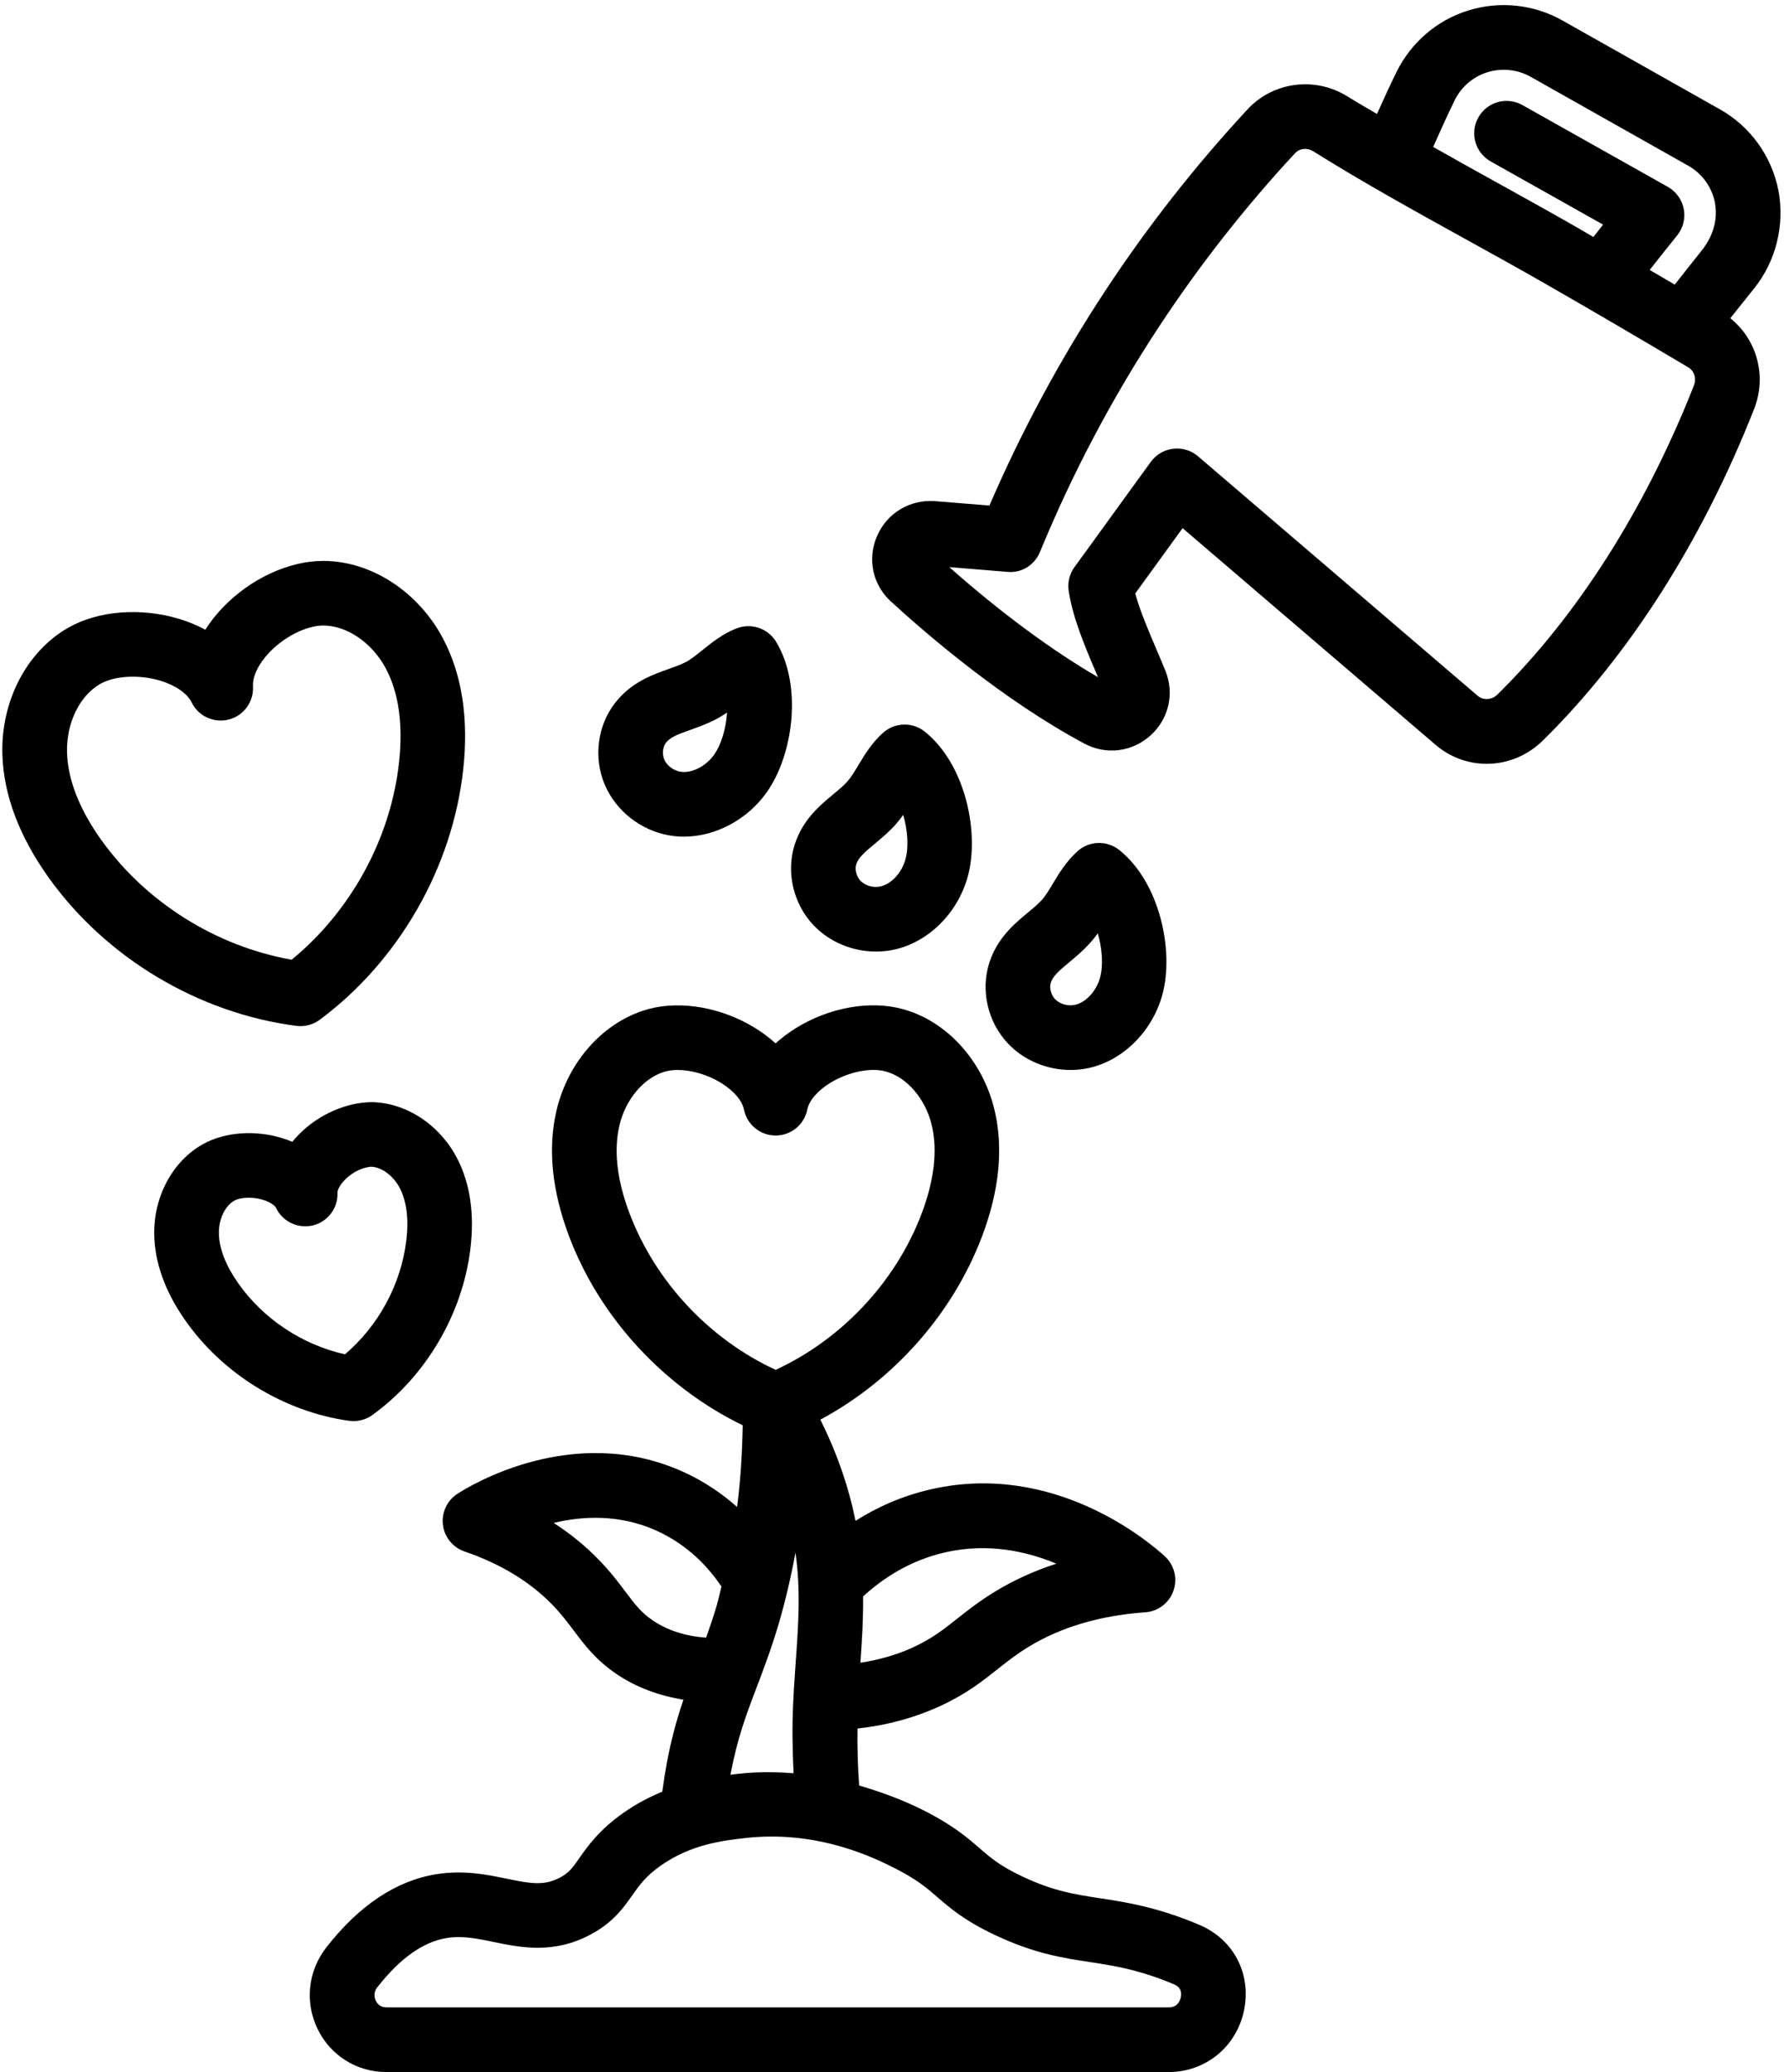
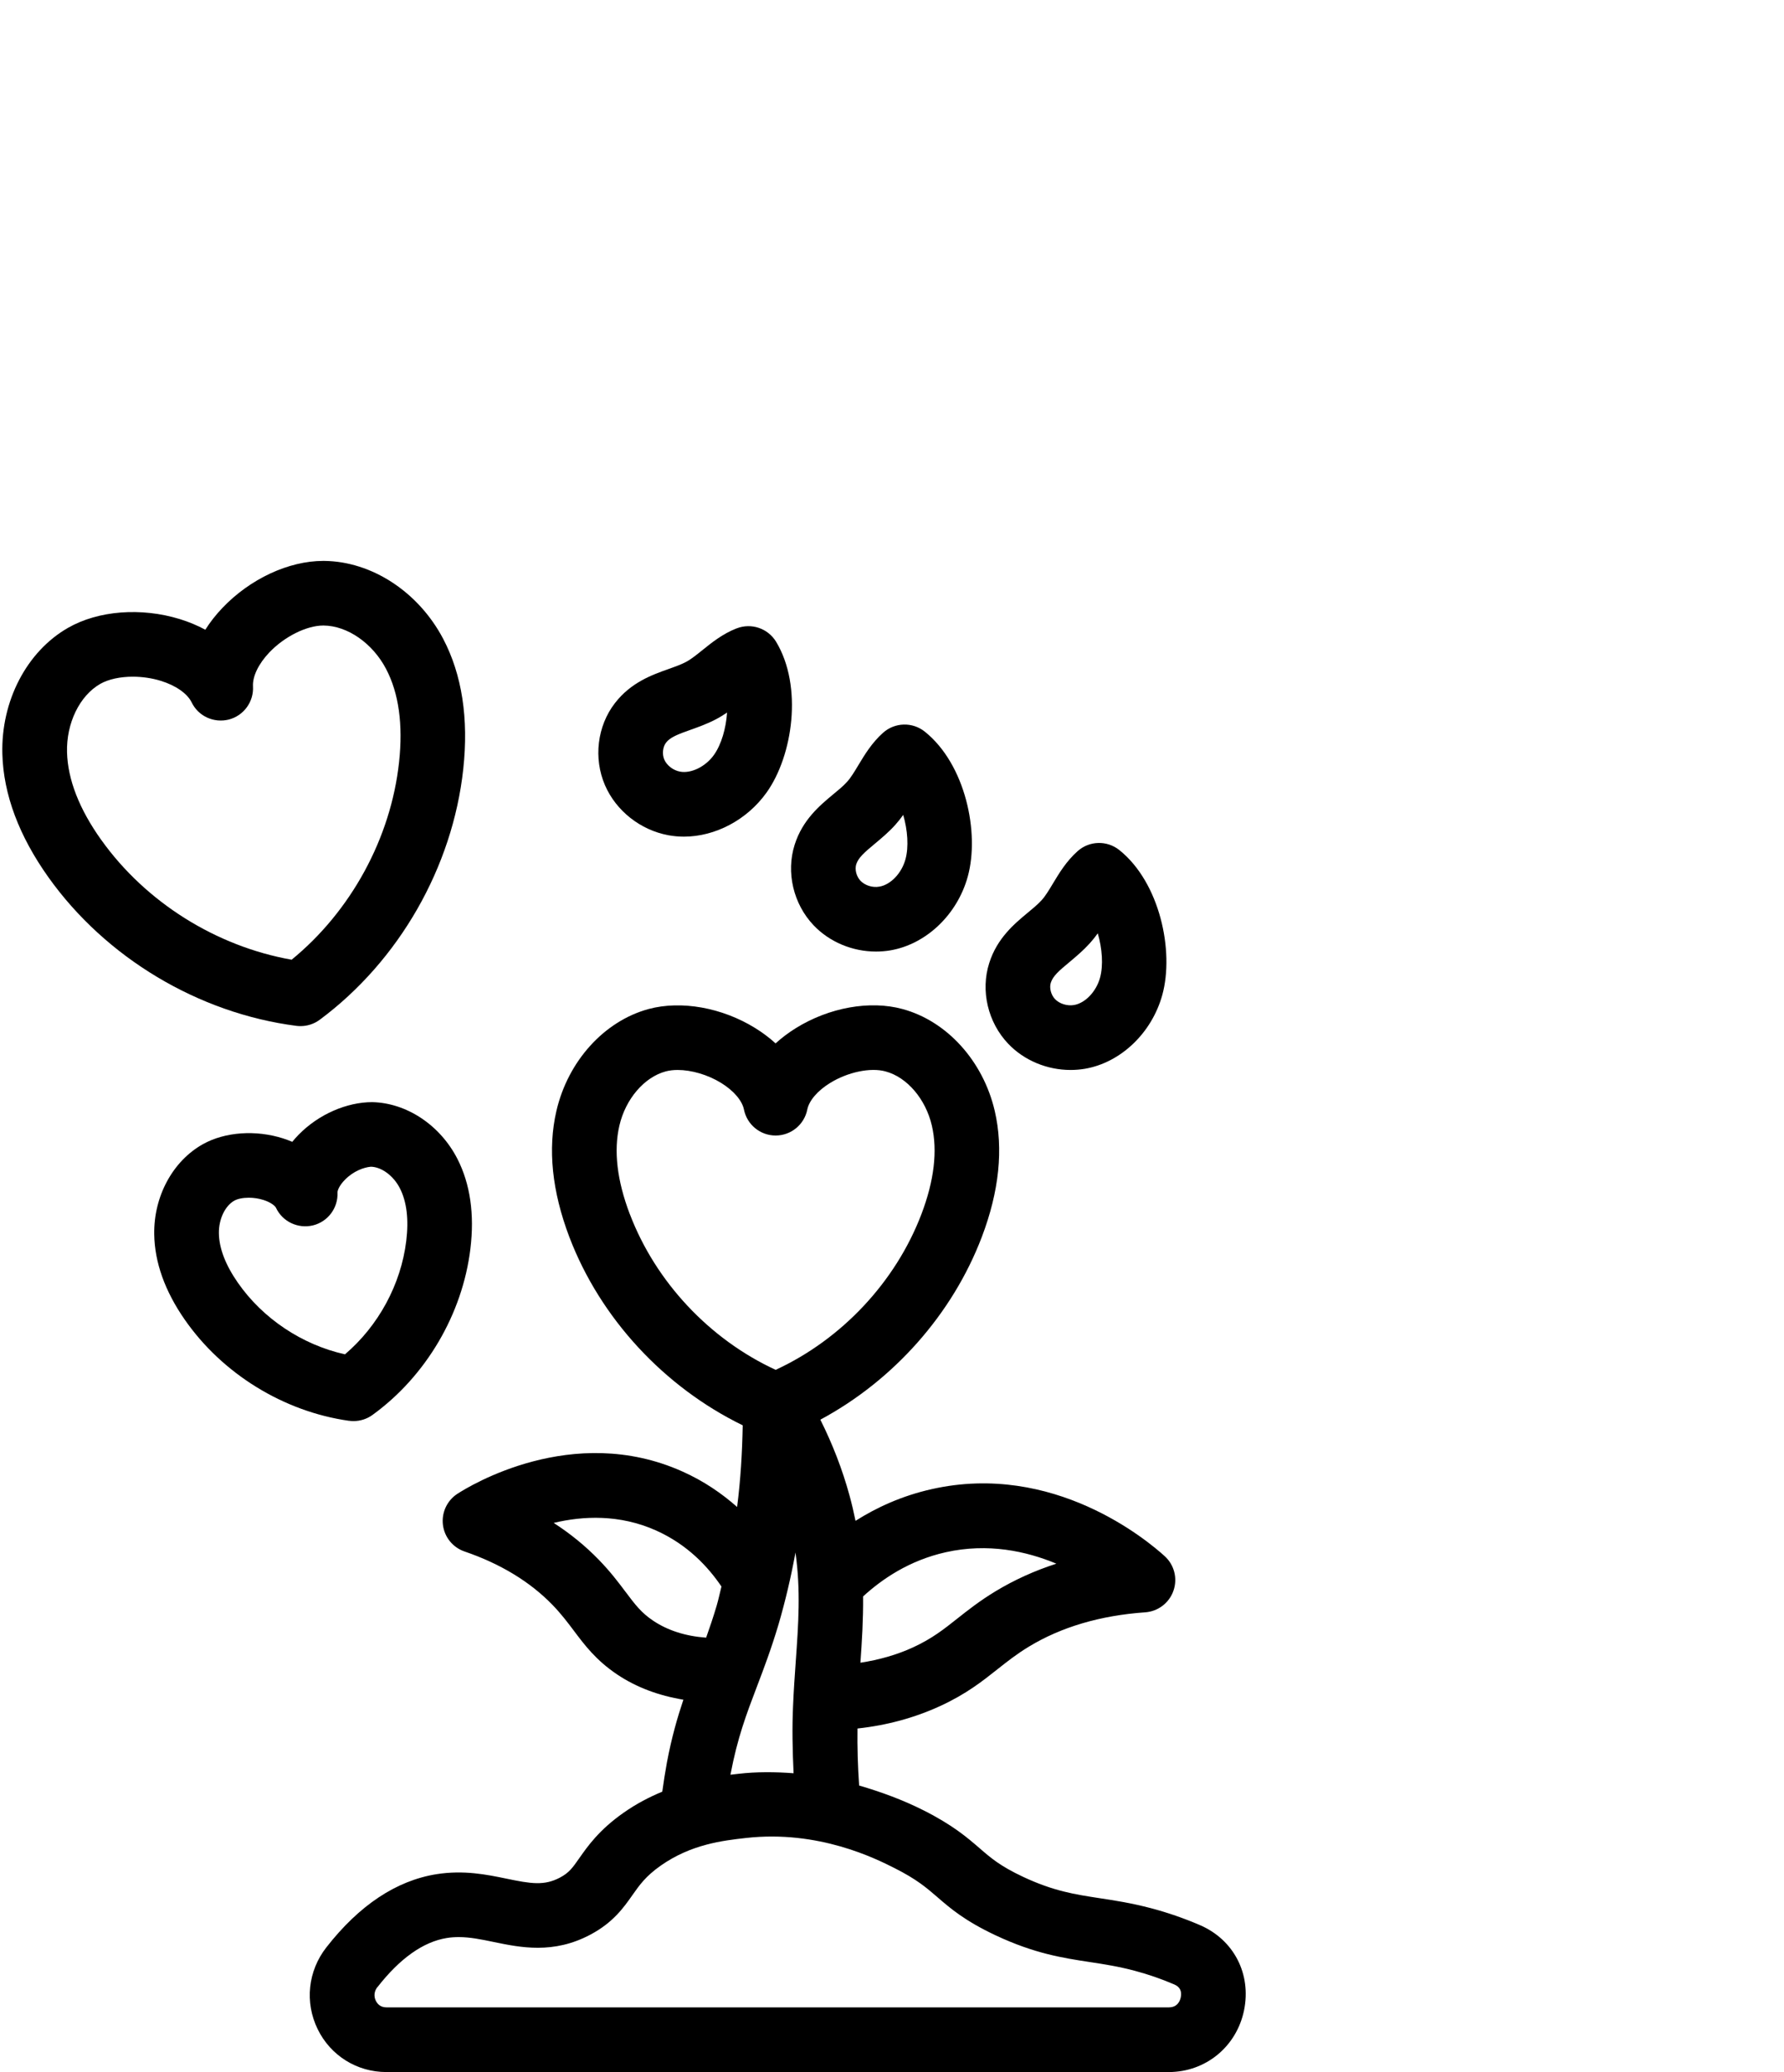
<svg xmlns="http://www.w3.org/2000/svg" height="64.1" preserveAspectRatio="xMidYMid meet" version="1.0" viewBox="8.0 -0.1 55.2 64.1" width="55.2" zoomAndPan="magnify">
  <g id="change1_1">
-     <path d="M63.027,5.789c-.211-1.069-.876-1.985-1.819-2.512l-4.852-2.737c-.889-.507-1.96-.62-2.932-.313-.956,.294-1.763,.985-2.214,1.901-.205,.419-.405,.853-.604,1.298-.304-.182-.615-.356-.912-.542-.999-.625-2.3-.458-3.094,.4-1.61,1.735-3.088,3.618-4.391,5.596-1.388,2.105-2.595,4.342-3.594,6.659-.57-.047-1.128-.092-1.687-.136-.77-.057-1.479,.363-1.79,1.078-.309,.711-.139,1.508,.432,2.03,1.169,1.071,3.501,3.064,5.975,4.389,.675,.364,1.481,.266,2.052-.247,.567-.51,.749-1.296,.463-2.002-.09-.221-.186-.447-.284-.676-.251-.59-.509-1.195-.649-1.716,.305-.418,.636-.876,.966-1.332l.498-.688,7.829,6.703c.458,.393,1.02,.587,1.581,.587,.625,0,1.25-.241,1.736-.718,2.668-2.628,4.929-6.174,6.537-10.255,.403-1.022,.089-2.15-.735-2.811,.237-.299,.48-.603,.738-.924,.676-.847,.95-1.947,.751-3.033Zm-10.021-2.78c.207-.42,.574-.737,1.014-.873,.448-.139,.939-.09,1.35,.145l4.859,2.741c.434,.242,.738,.663,.833,1.143,.092,.502-.036,1.017-.408,1.484-.275,.343-.555,.702-.834,1.056-.257-.151-.518-.303-.776-.454,.29-.368,.575-.728,.85-1.068,.185-.229,.26-.527,.205-.816-.056-.29-.235-.54-.492-.685l-4.502-2.532c-.482-.27-1.091-.1-1.362,.382-.271,.481-.1,1.091,.381,1.362l3.478,1.955c-.098,.124-.2,.256-.3,.383-.166-.096-.325-.191-.491-.287-.845-.485-1.696-.955-2.546-1.426-.634-.35-1.278-.71-1.92-1.073,.219-.496,.438-.978,.662-1.437Zm7.407,8.815c-1.507,3.823-3.609,7.13-6.08,9.562-.173,.171-.438,.188-.613,.037l-8.652-7.408c-.182-.156-.413-.24-.65-.24-.039,0-.077,.002-.116,.007-.276,.032-.527,.178-.692,.403l-1.139,1.57c-.425,.588-.853,1.18-1.222,1.684-.156,.214-.221,.479-.182,.741,.128,.842,.504,1.725,.869,2.579l.039,.091c-1.432-.831-3.033-2.016-4.601-3.405,.589,.047,1.182,.095,1.795,.146,.439,.045,.844-.212,1.01-.616,1.003-2.439,2.248-4.793,3.7-6.995,1.243-1.886,2.652-3.682,4.188-5.336h0c.145-.157,.375-.183,.565-.065,1.529,.957,3.122,1.838,4.663,2.69,.841,.465,1.683,.93,2.519,1.409,1.503,.862,2.979,1.727,4.428,2.589,.183,.109,.254,.344,.17,.557Z" />
-   </g>
+     </g>
  <g id="change1_2">
    <path d="M30.791,19.339c-.435,.171-.77,.441-1.066,.68-.178,.143-.346,.278-.498,.358-.17,.09-.353,.151-.532,.216-.521,.185-1.17,.415-1.667,1.057-.549,.709-.67,1.706-.308,2.543,.344,.792,1.094,1.384,1.958,1.545,.159,.029,.321,.044,.483,.044,.965,0,1.949-.512,2.558-1.364,.814-1.141,1.127-3.287,.295-4.665-.253-.416-.767-.591-1.222-.413Zm-.701,3.916c-.26,.363-.704,.579-1.047,.516-.212-.039-.409-.189-.489-.374-.071-.165-.048-.39,.054-.522,.131-.169,.361-.257,.756-.397,.271-.096,.542-.196,.799-.332,.119-.063,.229-.132,.334-.203-.033,.485-.174,.986-.408,1.313Z" />
  </g>
  <g id="change1_3">
    <path d="M35.104,29.337c.147,0,.294-.012,.44-.036,1.112-.188,2.077-1.106,2.401-2.286,.372-1.353-.073-3.476-1.33-4.481-.382-.306-.926-.29-1.29,.033-.349,.311-.57,.679-.766,1.004-.118,.196-.229,.382-.344,.509-.128,.144-.279,.264-.425,.385-.426,.354-.956,.794-1.202,1.567h0c-.271,.854-.041,1.833,.587,2.493,.495,.52,1.206,.812,1.929,.812Zm-.61-2.701c.066-.204,.251-.365,.573-.633,.221-.184,.441-.37,.635-.586,.09-.101,.171-.203,.245-.307,.136,.468,.176,.986,.069,1.374-.118,.431-.457,.785-.805,.844-.212,.04-.449-.037-.587-.182-.126-.134-.181-.348-.13-.511Z" />
  </g>
  <g id="change1_4">
    <path d="M41.125,33c.146,0,.293-.012,.439-.036,1.111-.188,2.075-1.107,2.4-2.287,.372-1.352-.074-3.475-1.33-4.48-.381-.305-.927-.291-1.29,.033-.349,.311-.57,.679-.765,1.003-.118,.196-.229,.382-.344,.509-.129,.143-.279,.263-.425,.385-.426,.354-.957,.794-1.202,1.567-.272,.854-.042,1.833,.586,2.493,.495,.521,1.207,.813,1.931,.813Zm-.611-2.699h0c.065-.206,.251-.368,.574-.636,.221-.184,.44-.371,.634-.586,.09-.1,.171-.203,.245-.306,.136,.467,.176,.986,.07,1.373-.119,.431-.458,.786-.806,.845-.21,.036-.449-.038-.588-.184-.124-.13-.18-.349-.129-.507Z" />
  </g>
  <g id="change1_5">
    <path d="M18.799,43.852c.046,.007,.093,.01,.139,.01,.209,0,.415-.065,.586-.189,1.653-1.196,2.786-3.118,3.031-5.143,.129-1.066-.005-2-.399-2.774-.533-1.046-1.568-1.737-2.638-1.761-.783,0-1.656,.371-2.28,1.01-.069,.07-.134,.144-.195,.218-.088-.038-.18-.071-.275-.103-.85-.273-1.804-.206-2.487,.174-.935,.521-1.527,1.614-1.509,2.788,.013,.869,.33,1.758,.943,2.64,1.164,1.676,3.063,2.847,5.083,3.131Zm-3.544-6.811c.096-.054,.256-.089,.443-.089,.144,0,.303,.021,.458,.071,.233,.075,.357,.185,.383,.24,.203,.432,.683,.656,1.145,.545,.463-.114,.78-.54,.759-1.016-.003-.062,.055-.217,.227-.393,.264-.27,.583-.386,.806-.406,.332,.007,.702,.282,.898,.669,.211,.413,.277,.961,.196,1.626-.163,1.345-.862,2.629-1.896,3.509-1.324-.295-2.542-1.104-3.316-2.218-.382-.55-.579-1.063-.585-1.528-.007-.434,.191-.85,.482-1.011Z" />
  </g>
  <g id="change1_6">
    <path d="M17.298,31.643c.214,0,.423-.068,.596-.197,2.452-1.821,4.111-4.72,4.44-7.754,.17-1.565-.039-2.921-.621-4.029-.763-1.451-2.208-2.397-3.683-2.411h-.029c-1.07,0-2.262,.555-3.118,1.453-.206,.216-.383,.442-.53,.676-.243-.132-.508-.242-.792-.33-1.195-.366-2.52-.265-3.457,.272-1.279,.732-2.076,2.266-2.031,3.904,.034,1.25,.515,2.534,1.429,3.817,1.772,2.485,4.638,4.201,7.667,4.591,.042,.005,.085,.008,.127,.008Zm-6.165-5.759c-.68-.954-1.036-1.866-1.059-2.712-.024-.898,.388-1.749,1.027-2.115,.258-.147,.621-.223,1.007-.223,.288,0,.588,.042,.867,.128,.464,.143,.821,.392,.955,.667,.208,.429,.686,.646,1.152,.53,.461-.121,.773-.55,.746-1.025-.018-.307,.171-.699,.506-1.051,.468-.491,1.152-.832,1.669-.832h.011c.737,.007,1.513,.546,1.931,1.341,.394,.75,.529,1.721,.403,2.884-.255,2.355-1.488,4.611-3.324,6.113-2.335-.412-4.514-1.776-5.89-3.705Z" />
  </g>
  <g id="change1_7">
    <path d="M19.958,64h24.205c1.141,0,2.099-.785,2.33-1.91,.231-1.126-.318-2.186-1.368-2.637-.491-.211-.997-.386-1.504-.52-.611-.162-1.136-.242-1.599-.312-.764-.117-1.423-.218-2.365-.66-.707-.332-.988-.575-1.345-.884-.386-.333-.823-.712-1.729-1.17-.666-.336-1.333-.576-2-.771-.042-.603-.059-1.191-.051-1.764,.909-.098,1.77-.331,2.569-.7,.798-.369,1.288-.757,1.761-1.132,.305-.241,.592-.469,.976-.702,1-.606,2.209-.963,3.596-1.06,.399-.028,.744-.291,.875-.67,.132-.378,.025-.798-.271-1.067-.543-.494-3.44-2.92-7.205-2.075-.928,.207-1.714,.571-2.362,.982-.052-.255-.112-.517-.186-.786-.22-.805-.525-1.589-.902-2.344,2.257-1.211,4.084-3.258,4.995-5.649,.539-1.416,.674-2.729,.401-3.902-.359-1.543-1.48-2.781-2.854-3.152-1.008-.275-2.269-.048-3.296,.588-.232,.144-.443,.303-.631,.475-.188-.172-.399-.331-.632-.475-1.026-.635-2.289-.859-3.295-.589-1.375,.372-2.497,1.61-2.855,3.154-.272,1.173-.137,2.485,.401,3.901,.959,2.518,2.94,4.644,5.364,5.824-.016,.858-.067,1.703-.174,2.526-.465-.412-1.022-.799-1.697-1.1-3.396-1.518-6.602,.462-6.958,.693-.32,.208-.494,.582-.447,.961,.047,.38,.307,.699,.669,.823,1.109,.379,2.023,.934,2.718,1.649,.274,.283,.472,.547,.664,.802,.338,.45,.688,.916,1.341,1.354,.599,.401,1.289,.655,2.048,.78-.188,.56-.363,1.167-.509,1.938-.059,.325-.105,.623-.144,.907-.393,.163-.799,.371-1.205,.657-.749,.526-1.103,1.03-1.361,1.398-.211,.302-.317,.453-.6,.603-.487,.258-.898,.19-1.645,.035-.623-.129-1.329-.274-2.178-.14-1.244,.2-2.389,.962-3.405,2.264-.571,.73-.674,1.7-.269,2.53,.399,.818,1.214,1.327,2.126,1.327Zm17.311-16.082c1.302-.29,2.486-.033,3.417,.355-.675,.218-1.305,.504-1.886,.856-.49,.297-.856,.587-1.18,.843-.417,.331-.777,.616-1.359,.886-.509,.235-1.06,.39-1.638,.479,.047-.663,.089-1.339,.083-2.051,.577-.528,1.419-1.113,2.563-1.368Zm-9.782-10.459c-.395-1.038-.503-1.959-.322-2.738,.191-.822,.766-1.496,1.431-1.676,.112-.03,.237-.045,.372-.045,.425,0,.933,.146,1.348,.403,.385,.238,.648,.546,.703,.821,.094,.468,.504,.804,.98,.804s.887-.337,.98-.804c.055-.275,.318-.583,.703-.82,.546-.338,1.254-.489,1.721-.358,.664,.179,1.239,.853,1.43,1.674,.181,.78,.072,1.701-.322,2.739-.8,2.101-2.47,3.875-4.511,4.818-2.042-.942-3.712-2.718-4.512-4.818Zm-.13,11.688c-.218-.291-.465-.62-.828-.994-.413-.426-.88-.807-1.397-1.141,.905-.217,2.036-.271,3.163,.232,.984,.44,1.62,1.134,2.028,1.736-.051,.199-.092,.403-.15,.599-.107,.359-.216,.68-.324,.983-.637-.046-1.188-.223-1.638-.524-.371-.248-.563-.504-.854-.892Zm3.248,5.637c.211-1.119,.49-1.854,.814-2.705,.218-.572,.443-1.165,.672-1.933,.21-.722,.385-1.462,.522-2.218,.166,1.174,.091,2.212,.009,3.369-.032,.451-.064,.908-.083,1.373-.032,.669-.018,1.371,.016,2.086-.57-.042-1.139-.048-1.703,.017-.077,.009-.164,.019-.251,.029l.003-.019Zm-10.926,6.589c.695-.891,1.417-1.402,2.145-1.52,.125-.02,.248-.028,.37-.028,.352,0,.7,.072,1.086,.152,.821,.17,1.844,.382,2.989-.229,.705-.374,1.033-.843,1.297-1.219,.221-.314,.412-.587,.875-.913,.945-.665,1.923-.776,2.637-.857,2.254-.253,4.021,.639,4.603,.933,.687,.347,.981,.602,1.323,.897,.396,.343,.846,.732,1.803,1.182,1.204,.565,2.073,.698,2.913,.826,.454,.069,.882,.135,1.39,.27,.413,.109,.826,.252,1.226,.424,.171,.073,.238,.207,.199,.396-.024,.117-.104,.312-.371,.312H19.958c-.189,0-.283-.11-.329-.204-.033-.066-.093-.242,.048-.423Z" />
  </g>
</svg>